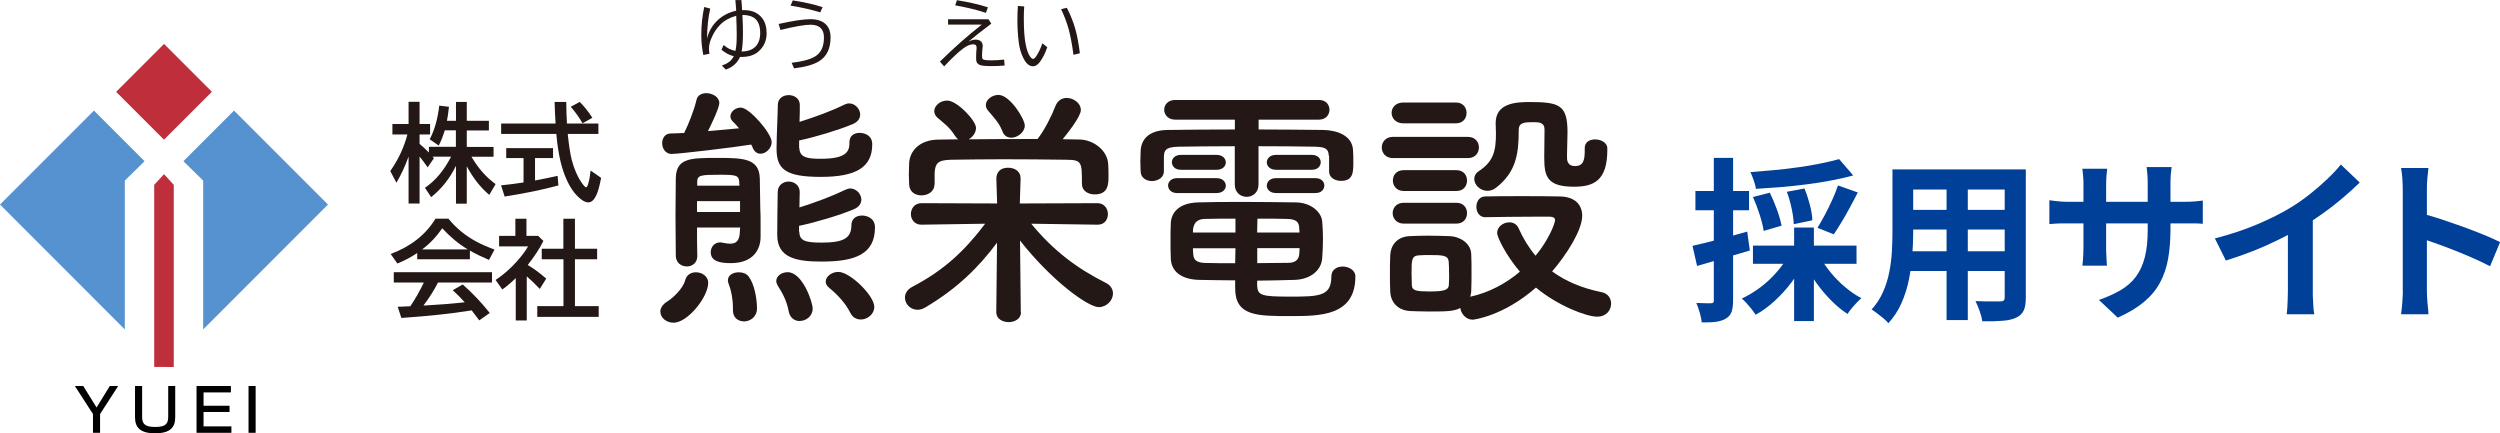
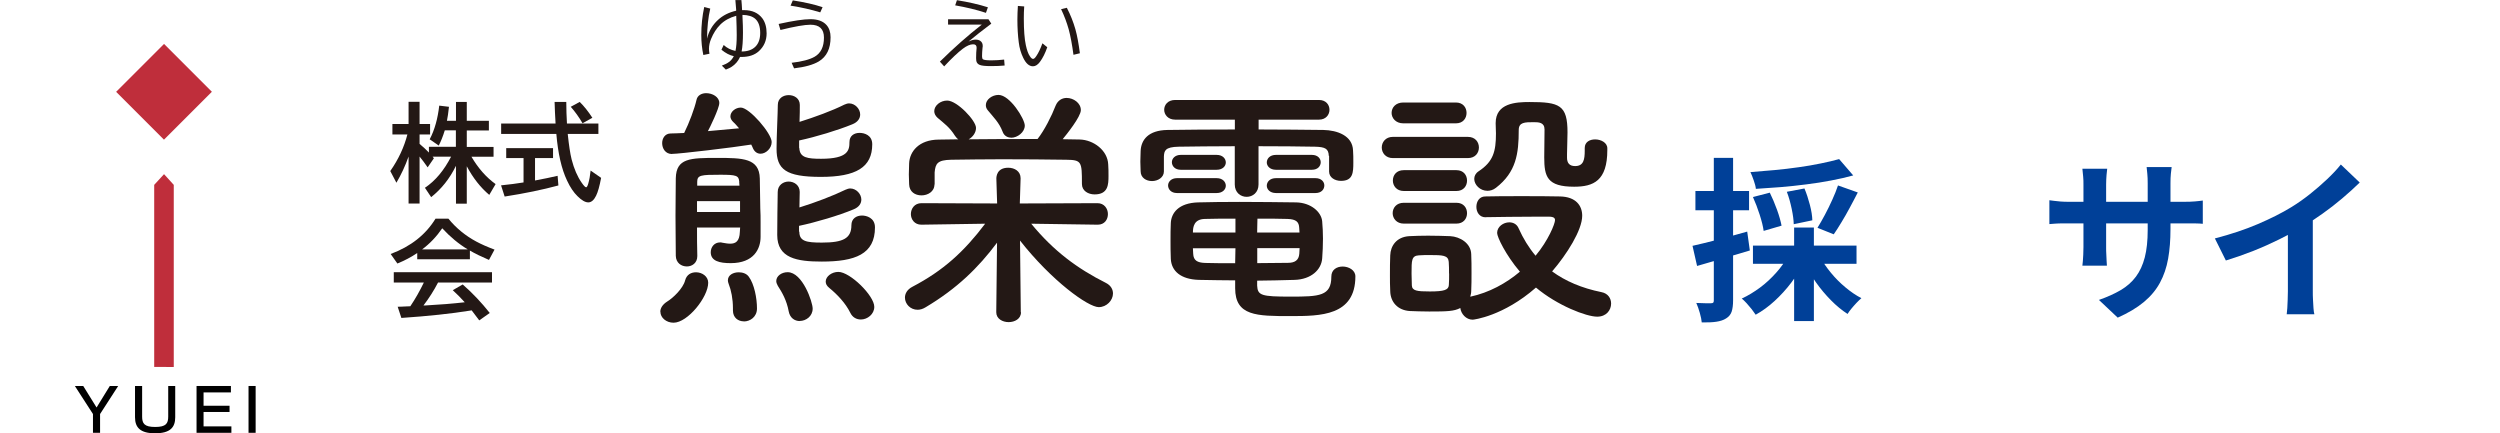
<svg xmlns="http://www.w3.org/2000/svg" id="_レイヤー_2" data-name="レイヤー 2" viewBox="0 0 256.81 44.5">
  <defs>
    <style>
      .cls-1 {
        fill: #5692d0;
      }

      .cls-2 {
        fill: #004098;
      }

      .cls-3 {
        fill: #231815;
      }

      .cls-4 {
        fill: #bf2e3b;
      }
    </style>
  </defs>
  <g id="_レイヤー_1-2" data-name="レイヤー 1">
    <g>
      <g>
        <g>
          <g>
            <g>
-               <polygon class="cls-1" points="14.85 16.56 9.65 11.36 0 21.01 12.82 33.84 12.82 18.55 14.85 16.56" />
-               <polygon class="cls-1" points="18.84 16.56 24.04 11.36 33.69 21.01 20.87 33.84 20.87 18.55 18.84 16.56" />
-             </g>
+               </g>
            <g>
              <rect class="cls-4" x="13.37" y="5.96" width="6.96" height="6.95" transform="translate(-1.74 14.67) rotate(-44.99)" />
              <polygon class="cls-4" points="17.85 37.7 17.85 18.99 16.85 17.89 15.84 18.99 15.84 37.69 17.85 37.7" />
            </g>
          </g>
          <g>
            <path d="m8.55,39.65l1.37,2.21,1.36-2.21h.86l-1.86,2.88v1.93h-.73v-1.93l-1.86-2.88h.86Z" />
            <path d="m14.6,39.65v3.14c0,.7.21,1.07,1.34,1.07s1.34-.37,1.34-1.07v-3.14h.72v3.21c0,1.02-.49,1.65-2.07,1.65-1.49,0-2.06-.57-2.06-1.65v-3.21h.73Z" />
            <path d="m23.72,39.65v.66h-2.81v1.37h2.67v.64h-2.67v1.48h2.86v.66h-3.58v-4.81h3.53Z" />
            <path d="m26.26,39.65v4.81h-.73v-4.81h.73Z" />
          </g>
        </g>
        <g>
          <g>
            <path class="cls-3" d="m46.83,17.05c-.64,1.3-1.48,2.36-2.54,3.2l-.64-.96c1.06-.71,1.95-1.77,2.69-3.2h-1.9s.08.1.13.17l-.64.93c-.29-.42-.57-.79-.83-1.11v4.83h-1.13v-4.83c-.34.96-.76,1.86-1.25,2.69l-.63-1.2c.84-1.2,1.42-2.45,1.76-3.76h-1.54v-1.07h1.66v-2.28h1.13v2.28h1.08v1.07h-1.08v.97c.35.29.67.59.96.89v-.59h2.77v-1.69h-1.14c-.19.62-.4,1.14-.62,1.56l-.93-.64c.51-.97.83-2.13.98-3.46l1,.12c-.07.64-.14,1.12-.21,1.44h.93v-1.94h1.11v1.94h2.27v.99h-2.27v1.69h2.75v1.01h-2.27c.69,1.18,1.52,2.12,2.48,2.81l-.65,1.11c-.9-.76-1.67-1.74-2.31-2.94v3.84h-1.11v-3.87Z" />
            <path class="cls-3" d="m54.96,16.24v2.3c.86-.16,1.63-.32,2.32-.48l.08.99c-1.62.44-3.46.82-5.52,1.14l-.37-1.15c.88-.09,1.65-.19,2.31-.3v-2.5h-1.78v-1.02h4.81v1.02h-1.84Zm3.28-3.55h3.23v1.07h-3.15c.12,1.15.25,2.02.4,2.62.25.96.59,1.76,1.04,2.4.21.3.36.46.45.46.07,0,.14-.12.21-.35.12-.4.2-.86.25-1.37l1.08.75c-.16.85-.33,1.46-.52,1.84-.22.45-.49.68-.8.68s-.68-.21-1.11-.64c-.39-.38-.75-.91-1.07-1.6-.57-1.2-.93-2.79-1.1-4.79h-5.67v-1.07h5.59c-.05-.79-.08-1.53-.1-2.22h1.2c0,.77.03,1.51.07,2.22Zm1.6-.03c-.36-.62-.76-1.18-1.21-1.69l.92-.5c.44.43.88.98,1.3,1.63l-1.01.56Z" />
            <path class="cls-3" d="m48.27,25.75v.88h-5.41v-.64c-.62.42-1.3.78-2.04,1.08l-.69-.98c2.07-.77,3.6-1.98,4.61-3.63h1.32c.8.98,1.76,1.76,2.86,2.35.5.27,1.13.55,1.88.83l-.57,1.06c-.77-.33-1.43-.65-1.96-.96Zm-3.26,3.25c-.45.87-.96,1.66-1.51,2.38h.17c1.49-.08,2.84-.19,4.07-.33-.38-.42-.79-.84-1.23-1.24l1.02-.59c1.02.89,1.94,1.87,2.78,2.93l-1.08.76c-.31-.42-.57-.76-.78-1.03l-.18.03c-1.92.31-4.26.56-7.04.75l-.38-1.15c.28,0,.55-.02.8-.03l.5-.02c.52-.77.98-1.59,1.39-2.44h-3.09v-1.06h10.09v1.06h-5.52Zm3.04-3.38c-.93-.56-1.8-1.28-2.62-2.17-.6.87-1.29,1.59-2.07,2.17h4.68Z" />
-             <path class="cls-3" d="m54.21,27.22c.6.35,1.23.82,1.9,1.4l-.66,1.06c-.44-.47-.89-.9-1.34-1.29v4.53h-1.13v-4.35c-.44.43-.9.82-1.38,1.17l-.69-.98c.81-.54,1.55-1.19,2.22-1.95.46-.51.83-1.01,1.12-1.5h-2.98v-1.08h1.67v-1.76h1.14v1.76h1.2l.54.52c-.39.79-.93,1.61-1.61,2.47Zm3.66-1.67v-3.08h1.19v3.08h2.28v1.08h-2.28v4.82h2.44v1.1h-6.31v-1.1h2.69v-4.82h-2.23v-1.08h2.23Z" />
          </g>
          <g>
            <g>
              <path class="cls-3" d="m67.83,32.02c0-.34.21-.73.7-1.04.6-.36,1.64-1.35,1.85-2.18.16-.6.62-.83,1.12-.83.62,0,1.25.42,1.25,1.07,0,1.48-2.11,4.11-3.56,4.11-.75,0-1.35-.52-1.35-1.12Zm1.2-16.2c-.68,0-1.01-.57-1.01-1.12,0-.49.29-.99.88-.99.36,0,.83-.03,1.38-.05.52-1.04,1.07-2.52,1.27-3.41.1-.47.55-.68.99-.68.65,0,1.35.39,1.35,1.01,0,.55-1.01,2.6-1.17,2.89,1.17-.1,2.34-.21,3.2-.29-.21-.23-.39-.47-.55-.6-.23-.21-.34-.42-.34-.62,0-.49.52-.91,1.07-.91.88,0,3.17,2.65,3.17,3.54,0,.65-.6,1.2-1.14,1.2-.31,0-.6-.16-.78-.55-.05-.1-.1-.26-.18-.39-1.77.29-7.41.96-8.14.96Zm2.57,7.54c0,1.01,0,2,.03,2.91v.03c0,.73-.55,1.07-1.07,1.07-.57,0-1.12-.36-1.14-1.09,0-1.27-.03-2.7-.03-4.11s.03-2.78.03-3.87c.05-2.05,1.46-2.08,4.26-2.08,2.63,0,4.32.03,4.37,2.11,0,.34.03,2.31.05,3.09.03.42.03.96.03,1.48v1.43c0,1.22-.68,2.7-3.07,2.7-1.14,0-2.05-.21-2.05-1.12,0-.52.36-1.01.96-1.01.08,0,.16,0,.23.03.29.05.55.1.81.1.55,0,.96-.23.99-1.22,0-.13.03-.29.03-.44h-4.42Zm4.42-2.7h-4.42v1.12h4.42v-1.12Zm-.08-1.98c-.05-.65-.29-.73-1.95-.73-1.98,0-2.37.03-2.37.73v.39h4.34l-.03-.39Zm.47,14.33c-.57,0-1.12-.36-1.12-1.12v-.23c0-.96-.18-1.85-.44-2.5-.05-.13-.08-.26-.08-.36,0-.55.55-.83,1.12-.83.39,0,.81.13,1.04.47.55.75.83,2.18.83,3.25,0,.86-.7,1.33-1.35,1.33Zm5.75-.03c-.52,0-1.01-.31-1.14-.99-.21-1.14-.68-1.95-1.12-2.63-.1-.18-.16-.34-.16-.49,0-.52.55-.91,1.17-.91,1.53,0,2.57,3.07,2.57,3.74,0,.78-.68,1.27-1.33,1.27Zm-.05-17.76c.05.99.86,1.09,2.24,1.09,2.78,0,2.91-.88,2.91-1.72,0-.65.49-.94,1.04-.94.49,0,1.3.23,1.3,1.17,0,2.37-1.66,3.35-5.28,3.35s-4.55-.78-4.55-2.89c0-1.22.13-3.77.13-4.5,0-.68.55-1.01,1.12-1.01s1.14.34,1.14,1.01c0,.39,0,1.04-.03,1.74,1.56-.49,3.35-1.14,4.6-1.77.18-.08.34-.13.49-.13.62,0,1.14.57,1.14,1.14,0,.39-.23.78-.81,1.01-1.46.6-3.77,1.3-5.46,1.66v.75Zm0,8.58c0,.99.73,1.12,2.31,1.12,2.21,0,3.04-.44,3.04-1.79,0-.68.52-.99,1.09-.99.42,0,1.33.21,1.33,1.22,0,2.76-2.05,3.51-5.46,3.51-2.55,0-4.58-.34-4.58-2.73,0-1.46.03-3.12.05-4.42,0-.7.57-1.07,1.12-1.07s1.14.36,1.14,1.07c0,.44-.03,1.01-.03,1.59,1.59-.49,3.46-1.2,4.73-1.82.18-.08.34-.13.49-.13.62,0,1.14.57,1.14,1.14,0,.39-.23.78-.81,1.01-1.48.62-3.87,1.33-5.59,1.69v.6Zm6.32,9.02c-.44,0-.86-.21-1.09-.7-.49-.99-1.33-1.87-2.16-2.55-.26-.21-.36-.42-.36-.65,0-.52.62-.99,1.3-.99,1.2,0,3.69,2.44,3.69,3.59,0,.75-.7,1.3-1.38,1.3Z" />
              <path class="cls-3" d="m104.88,32.08c0,.68-.65,1.01-1.27,1.01s-1.27-.34-1.27-1.01v-.03l.08-7.12c-1.92,2.57-4.11,4.71-7.33,6.63-.29.18-.57.26-.83.26-.75,0-1.3-.6-1.3-1.25,0-.39.21-.83.78-1.12,3.17-1.66,5.3-3.61,7.46-6.47l-6.53.1h-.03c-.7,0-1.07-.55-1.07-1.09s.36-1.12,1.09-1.12l7.77.03-.08-2.55c0-.18.03-1.12,1.22-1.12.65,0,1.27.36,1.27,1.07v.05l-.08,2.55,7.98-.03c.7,0,1.07.57,1.07,1.12s-.34,1.09-1.04,1.09h-.03l-6.81-.1c2.31,2.81,4.73,4.6,7.67,6.08.52.26.73.68.73,1.09,0,.7-.65,1.4-1.46,1.4-1.09,0-4.84-2.7-8.09-6.84l.08,7.33v.03Zm-8.89-13.13c0,.73-.68,1.12-1.33,1.12s-1.25-.36-1.27-1.14c0-.34-.03-.68-.03-1.01,0-.36.03-.75.03-1.14.05-1.22,1.01-2.42,3.02-2.44l2.03-.03c-.13-.08-.23-.21-.34-.36-.55-.88-1.09-1.25-1.79-1.85-.23-.21-.34-.44-.34-.68,0-.57.62-1.09,1.33-1.09,1.01,0,2.96,2.05,2.96,2.81,0,.49-.34.94-.75,1.17,2.34-.03,4.71-.03,7.07-.03.7-.88,1.46-2.39,1.85-3.41.23-.57.68-.81,1.14-.81.7,0,1.46.52,1.46,1.25,0,.68-1.48,2.52-1.87,2.99.57,0,1.17.03,1.74.03,1.43.03,2.89,1.12,2.94,2.57.03.36.03.78.03,1.17,0,.88-.03,1.9-1.43,1.9-.65,0-1.3-.36-1.3-1.07v-.05c0-2.24-.03-2.42-1.61-2.44-2.05-.03-4.37-.05-6.6-.05-1.85,0-3.64.03-5.23.05-1.4.03-1.61.39-1.69,1.3v1.25Zm7.88-4.81c-.36,0-.73-.18-.88-.62-.36-.94-.94-1.48-1.51-2.18-.16-.18-.21-.36-.21-.55,0-.57.65-1.04,1.3-1.04,1.17,0,2.7,2.47,2.7,3.15s-.75,1.25-1.4,1.25Z" />
              <path class="cls-3" d="m136.5,16.01c-.03-.75-.39-.91-1.4-.94-1.56-.03-3.67-.05-5.82-.05v3.93c0,.83-.6,1.27-1.22,1.27s-1.22-.44-1.22-1.27v-3.93c-2.18,0-4.26.03-5.77.05-1.4.03-1.48.42-1.51,1.01v1.53c0,.62-.62.99-1.22.99s-1.17-.34-1.17-1.01c0-.31-.03-.65-.03-.99s.03-.7.03-1.09c.05-1.14.78-2.13,2.76-2.16,2.08-.03,4.47-.05,6.92-.05v-1.01h-6.14c-.73,0-1.12-.52-1.12-1.01,0-.52.39-1.01,1.12-1.01h14.79c.7,0,1.07.49,1.07,1.01,0,.49-.36,1.01-1.07,1.01h-6.21v1.01c2.34,0,4.63.03,6.66.05,1.4.03,2.99.57,3.04,2.11.03.34.03.81.03,1.22,0,1.04-.03,1.9-1.27,1.9-.62,0-1.22-.34-1.22-.96v-1.61Zm-15.6,3.82c-.6,0-.91-.39-.91-.78,0-.36.31-.75.91-.75h4.08c.62,0,.94.39.94.78,0,.36-.31.75-.94.75h-4.08Zm8.24,9.52c.05,1.01.47,1.12,3.43,1.12s4.19-.05,4.19-2.05c0-.73.57-1.04,1.17-1.04s1.3.36,1.3,1.01c0,4.06-3.59,4.08-6.66,4.08-3.46,0-5.69,0-5.69-2.86v-.81c-1.17,0-2.37-.03-3.72-.05-1.87-.05-2.83-.91-2.89-2.16-.03-.65-.03-1.3-.03-1.9s0-1.22.03-1.79c.05-1.01.78-2.05,2.81-2.11,1.09-.03,2.63-.05,4.26-.05,2,0,4.13.03,5.8.05,1.53.03,2.6.99,2.68,1.95.05.57.08,1.17.08,1.77,0,.68-.03,1.38-.08,2.03-.08,1.17-1.14,2.16-2.83,2.21-1.4.03-2.63.08-3.85.08v.52Zm-7.85-11.91c-.6,0-.91-.39-.91-.78,0-.36.31-.75.91-.75h3.69c.62,0,.94.39.94.78,0,.36-.31.75-.94.75h-3.69Zm5.62,5.02c-1.17,0-2.29,0-3.15.03-1.09.03-1.22.78-1.22,1.4h4.37v-1.43Zm0,3.04h-4.37c0,.18.03.39.03.57.03.7.44.91,1.22.94.94.03,1.98.03,3.09.03l.03-1.53Zm6.58-1.61c0-.16-.03-.34-.03-.49-.03-.6-.31-.88-1.2-.91-.81-.03-1.92-.03-3.09-.03,0,.36-.03.86-.03,1.43h4.34Zm-4.34,1.61v1.53c1.09,0,2.16-.03,3.15-.03.7,0,1.12-.26,1.17-.94,0-.18.03-.39.03-.57h-4.34Zm1.92-8.06c-.62,0-.94-.39-.94-.75,0-.39.31-.78.94-.78h3.69c.62,0,.91.39.91.75,0,.39-.29.78-.91.78h-3.69Zm0,2.39c-.62,0-.94-.39-.94-.75,0-.39.31-.78.94-.78h4.06c.62,0,.91.39.91.75,0,.39-.29.78-.91.78h-4.06Z" />
              <path class="cls-3" d="m143.08,16.24c-.75,0-1.14-.55-1.14-1.09s.39-1.09,1.14-1.09h7.7c.78,0,1.14.55,1.14,1.09s-.36,1.09-1.14,1.09h-7.7Zm9.52,6.08c-.62,0-.94-.52-.94-1.07s.31-1.07.91-1.07c1.01-.03,2.34-.03,3.72-.03s2.78,0,3.95.03c1.66.03,2.29.96,2.29,1.98,0,1.48-1.59,3.98-3.09,5.72,1.35.99,3.04,1.72,5.07,2.13.68.13.99.65.99,1.17,0,.68-.49,1.35-1.43,1.35-1.12,0-4.08-1.14-6.29-2.99-3.35,2.94-6.4,3.3-6.5,3.3-.68,0-1.2-.6-1.27-1.2-.65.34-1.35.36-3.2.36-.73,0-1.48-.03-2-.05-1.22-.08-1.98-.91-2-2.05-.03-.57-.03-1.09-.03-1.61,0-.73,0-1.4.03-2.05.03-.99.65-1.9,1.95-1.98.6-.03,1.27-.05,1.95-.05.83,0,1.64.03,2.26.05,1.01.05,2.13.73,2.16,1.85.03.6.03,1.25.03,1.9s0,1.3-.03,1.87c0,.21-.05.42-.1.6,1.95-.42,3.69-1.38,5.1-2.57-1.46-1.72-2.34-3.56-2.34-3.98,0-.65.65-1.09,1.25-1.09.39,0,.78.18.96.62.47,1.04,1.04,1.98,1.74,2.81,1.3-1.56,2-3.28,2-3.67,0-.31-.39-.34-.57-.34h-1.66c-1.61,0-3.43.03-4.86.05h-.03Zm-8.45-9.65c-.78,0-1.2-.55-1.2-1.07,0-.55.42-1.07,1.2-1.07h5.41c.73,0,1.09.52,1.09,1.07s-.36,1.07-1.09,1.07h-5.41Zm.05,10.3c-.75,0-1.14-.55-1.14-1.07,0-.55.39-1.07,1.14-1.07h5.41c.73,0,1.09.52,1.09,1.07s-.36,1.07-1.09,1.07h-5.41Zm0-3.35c-.75,0-1.12-.55-1.12-1.07,0-.55.36-1.07,1.12-1.07h5.41c.73,0,1.09.52,1.09,1.07s-.36,1.07-1.09,1.07h-5.41Zm4.65,8.48c0-.42,0-.83-.03-1.2-.05-.68-.62-.7-1.95-.7-.36,0-.73,0-1.12.03-.75.05-.75.49-.75,1.87,0,.42.03.83.03,1.22.03.55.52.62,1.85.62,1.48,0,1.92-.16,1.95-.65.03-.36.03-.78.03-1.2Zm13.94-12.9c0-.62.52-.88,1.07-.88.6,0,1.25.34,1.25.91v.18c0,3.17-1.43,3.77-3.41,3.77-2.78,0-3.07-1.04-3.07-3.02,0-.96.03-2.08.03-2.86,0-.73-.6-.75-1.09-.75-.94,0-1.56,0-1.56.81,0,2.42-.26,4.32-2.34,5.93-.29.23-.6.31-.88.31-.75,0-1.35-.62-1.35-1.22,0-.29.13-.57.44-.78,1.51-.99,1.79-2.03,1.79-3.9,0-.31-.03-.65-.03-1.01v-.05c0-2.05,2.08-2.16,3.48-2.16,3.09,0,3.9.31,3.9,3.12,0,.83-.05,1.51-.05,2.24v.36c0,.52.23.86.83.86.88,0,.99-.68.99-1.59v-.26Z" />
            </g>
            <g>
              <path class="cls-3" d="m72.96.88c-.21.9-.32,1.93-.33,3.09.18-.76.55-1.4,1.13-1.93.49-.45,1.11-.77,1.86-.94v-.12c-.03-.39-.06-.71-.08-.97h.62c.03.29.05.63.07,1.03h.2c.84,0,1.46.29,1.88.84.29.39.44.91.44,1.55,0,.73-.27,1.35-.8,1.83-.44.4-1.03.59-1.78.59h-.15c-.2.44-.49.77-.86,1.01-.16.1-.36.2-.6.29l-.41-.41c.3-.11.55-.23.73-.37.21-.15.37-.35.5-.6-.42-.09-.84-.31-1.27-.66l.23-.49c.33.31.73.51,1.21.61.09-.39.13-.93.13-1.63,0-.52-.02-1.17-.05-1.98-.68.19-1.22.49-1.64.91-.4.4-.71.89-.95,1.48-.14.34-.21.68-.21,1.01,0,.16.02.33.05.5l-.63.13c-.14-.66-.21-1.35-.21-2.07,0-.97.1-1.92.3-2.86l.61.16Zm3.31.65v.16c.04.72.05,1.27.05,1.64,0,.87-.05,1.52-.14,1.96.63,0,1.1-.18,1.42-.5.33-.33.49-.8.49-1.41,0-.66-.17-1.14-.5-1.44-.29-.26-.73-.4-1.32-.41Z" />
              <path class="cls-3" d="m79.99,2.46c1.49-.33,2.57-.49,3.26-.49.74,0,1.3.2,1.66.61.27.31.41.72.41,1.25,0,1.17-.4,1.99-1.21,2.48-.57.34-1.42.58-2.54.71l-.25-.57c1.06-.12,1.85-.33,2.36-.62.64-.37.96-1.02.96-1.97,0-.88-.46-1.32-1.39-1.32-.59,0-1.62.18-3.08.54l-.18-.6Zm4.27-1.19c-.95-.29-1.97-.52-3.05-.69l.23-.54c1.22.19,2.24.42,3.06.7l-.24.53Z" />
            </g>
            <g>
              <path class="cls-3" d="m97.38,1.98h4.16l.29.45c-.89.67-1.67,1.28-2.34,1.84.27-.13.51-.2.73-.2.19,0,.35.04.48.13.17.12.25.29.25.52,0,.04,0,.1-.02.18-.03.31-.05.6-.05.88,0,.15.03.25.08.3.09.08.38.12.88.12.44,0,.88-.03,1.31-.08l.05.61c-.41.04-.87.06-1.4.06-.58,0-.96-.04-1.15-.12-.15-.06-.25-.15-.31-.27-.05-.1-.07-.25-.07-.44,0-.41.02-.75.05-1.01,0-.03,0-.05,0-.07,0-.22-.12-.33-.36-.33-.3,0-.65.15-1.06.46-.5.38-1.14.98-1.91,1.81l-.44-.49c1.42-1.4,2.85-2.67,4.3-3.8h-3.46v-.56Zm3.9-.66c-.97-.32-2.02-.57-3.16-.77l.18-.53c1.18.19,2.24.43,3.18.73l-.2.57Z" />
              <path class="cls-3" d="m107.58,4.85c-.21.61-.46,1.11-.75,1.5-.22.3-.46.46-.72.46-.39,0-.72-.29-1-.87-.23-.47-.39-1-.46-1.59-.09-.69-.14-1.47-.14-2.35,0-.45.02-.91.05-1.39l.65.05c-.03.42-.04.83-.04,1.23,0,1.21.07,2.12.21,2.76.11.5.24.88.41,1.12.12.19.23.28.33.28s.21-.1.34-.3c.21-.31.42-.74.62-1.3l.5.4Zm2.69.77c-.14-1.04-.3-1.91-.49-2.61-.2-.71-.46-1.4-.78-2.07l.59-.14c.38.73.67,1.47.88,2.21.18.64.33,1.46.46,2.46l-.66.16Z" />
            </g>
          </g>
        </g>
      </g>
      <g>
        <path class="cls-2" d="m173.87,25.25c.72-.16,1.58-.37,2.58-.63,1-.26,2.01-.54,3.03-.83l.27,1.94c-.92.28-1.86.55-2.8.83-.94.28-1.81.53-2.62.76l-.47-2.07Zm.29-5.63h5.51v1.98h-5.51v-1.98Zm1.89-3.4h1.98v14.62c0,.49-.05.88-.15,1.18-.1.29-.29.52-.57.69-.26.17-.6.28-1,.34s-.9.08-1.5.07c-.02-.26-.09-.59-.2-.98-.11-.39-.23-.73-.36-1.02.34.01.65.02.93.03.28,0,.48,0,.58,0,.11,0,.18-.02.23-.06.04-.04.06-.12.06-.24v-14.62Zm7.61,10.08l1.67.58c-.36.74-.8,1.46-1.32,2.15-.52.69-1.1,1.32-1.72,1.89s-1.27,1.04-1.94,1.41c-.11-.17-.25-.36-.41-.57-.17-.21-.34-.41-.52-.61-.18-.2-.35-.36-.5-.48.65-.3,1.27-.68,1.88-1.13s1.16-.97,1.66-1.53c.5-.56.9-1.13,1.21-1.71Zm5.27-9.95l1.44,1.67c-.7.19-1.45.37-2.27.52-.82.16-1.66.29-2.54.4-.88.11-1.75.21-2.63.28-.88.07-1.73.13-2.56.18-.02-.24-.1-.53-.22-.87-.12-.34-.23-.63-.34-.85.82-.06,1.64-.13,2.48-.21s1.65-.17,2.46-.29c.8-.11,1.56-.24,2.28-.39s1.35-.29,1.9-.45Zm-8.86,3.89l1.73-.45c.26.53.51,1.11.74,1.75.23.64.38,1.18.47,1.64l-1.84.54c-.06-.46-.2-1.01-.41-1.67-.21-.65-.44-1.26-.69-1.81Zm0,4.99h10.64v1.87h-10.64v-1.87Zm3.49-5.53l1.8-.34c.22.52.4,1.08.56,1.69.16.61.24,1.14.25,1.58l-1.91.4c-.01-.43-.08-.96-.21-1.58s-.29-1.21-.5-1.75Zm.74,3.67h2.03v9.61h-2.03v-9.61Zm2.66,3.01c.3.55.67,1.1,1.12,1.64.44.54.94,1.04,1.48,1.49.55.46,1.09.83,1.65,1.12-.14.12-.31.28-.5.48-.19.2-.36.4-.52.59-.16.2-.3.38-.4.55-.59-.38-1.16-.85-1.71-1.41-.55-.56-1.07-1.17-1.54-1.84-.47-.67-.88-1.35-1.21-2.04l1.64-.58Zm1.85-7.33l2.03.72c-.26.52-.54,1.03-.82,1.56-.28.52-.56,1.02-.85,1.49-.28.47-.55.89-.8,1.25l-1.67-.67c.24-.38.49-.83.76-1.33s.52-1.02.76-1.55c.24-.53.44-1.02.59-1.48Z" />
-         <path class="cls-2" d="m194.41,17.4h2.12v6.48c0,.71-.03,1.48-.09,2.32s-.18,1.68-.35,2.53c-.17.85-.43,1.65-.77,2.42-.34.77-.79,1.45-1.34,2.05-.11-.14-.27-.31-.49-.49-.22-.18-.44-.35-.66-.52-.22-.17-.41-.3-.57-.4.49-.54.88-1.14,1.17-1.79s.5-1.33.64-2.03c.14-.7.23-1.4.27-2.11.04-.7.06-1.37.06-2.01v-6.46Zm1.21,8.41h11.18v2.03h-11.18v-2.03Zm.04-8.41h11.03v2.07h-11.03v-2.07Zm0,4.16h11.07v2.02h-11.07v-2.02Zm4.3-3.33h2.18v14.65h-2.18v-14.65Zm5.98-.83h2.16v13.16c0,.58-.07,1.02-.22,1.34s-.4.56-.77.73c-.36.17-.82.28-1.39.32-.56.05-1.26.07-2.09.05-.04-.29-.13-.64-.27-1.04-.14-.41-.29-.75-.43-1.03.35.01.7.02,1.04.03.35,0,.66,0,.93,0h.58c.17,0,.29-.03.35-.09s.1-.17.1-.34v-13.14Z" />
        <path class="cls-2" d="m210.52,20.57c.12.01.28.03.47.06.19.03.41.05.67.07s.53.03.83.03h11.81c.48,0,.87-.01,1.17-.04s.57-.05.81-.09v2.39c-.19-.02-.45-.04-.77-.04-.32,0-.73,0-1.21,0h-11.81c-.3,0-.57,0-.82,0-.25,0-.46.02-.65.03-.19.01-.35.02-.5.04v-2.45Zm5.94-3.24c-.02.17-.05.39-.07.67-.02.28-.04.6-.04.95v6.44c0,.26,0,.52.02.77.01.25.02.46.03.65s.02.35.03.48h-2.52c.02-.13.04-.29.05-.48s.02-.4.04-.65c.01-.25.02-.5.02-.77v-6.44c0-.26,0-.53-.03-.81-.02-.28-.05-.55-.08-.81h2.56Zm6.5,6.21c0,1.12-.08,2.13-.24,3.03-.16.91-.44,1.73-.84,2.47s-.95,1.4-1.66,1.99c-.71.59-1.6,1.12-2.68,1.6l-1.93-1.82c.86-.3,1.61-.64,2.24-1.01.63-.37,1.15-.83,1.56-1.38.41-.55.71-1.21.91-1.98.2-.77.3-1.71.3-2.82v-4.79c0-.37-.01-.7-.04-.98-.02-.28-.05-.51-.07-.69h2.57c-.02.18-.05.41-.08.69-.03.28-.04.61-.04.98v4.7Z" />
        <path class="cls-2" d="m227.53,24.49c1.62-.42,3.09-.91,4.4-1.47,1.31-.56,2.47-1.14,3.46-1.75.62-.38,1.25-.82,1.88-1.32.63-.5,1.22-1.01,1.78-1.54.56-.53,1.03-1.03,1.41-1.51l1.94,1.85c-.55.54-1.16,1.09-1.81,1.64-.65.55-1.33,1.08-2.04,1.58s-1.41.97-2.11,1.39c-.68.4-1.45.8-2.29,1.22-.85.42-1.74.82-2.67,1.19-.94.37-1.88.7-2.83.99l-1.13-2.27Zm7.49-2.07l2.56-.59v8.1c0,.26,0,.55.02.86.01.31.03.6.05.87s.05.48.09.62h-2.84c.02-.14.04-.35.06-.62s.03-.56.04-.87c.01-.31.02-.6.02-.86v-7.51Z" />
-         <path class="cls-2" d="m246.82,29.77v-10.35c0-.31-.02-.67-.04-1.08-.03-.41-.08-.77-.13-1.08h2.81c-.04.31-.07.66-.11,1.03-.04.38-.05.75-.05,1.12v10.35c0,.17,0,.4.02.71.01.31.04.62.07.95.04.32.06.61.07.86h-2.81c.05-.36.09-.78.13-1.26.04-.48.05-.9.05-1.26Zm1.93-7.85c.6.16,1.27.36,2.02.6.74.25,1.49.51,2.25.78.76.28,1.47.55,2.13.82s1.22.52,1.67.75l-1.03,2.48c-.5-.26-1.06-.53-1.67-.8-.61-.27-1.23-.53-1.86-.78s-1.25-.49-1.85-.7c-.61-.22-1.16-.41-1.65-.58v-2.57Z" />
      </g>
    </g>
  </g>
</svg>